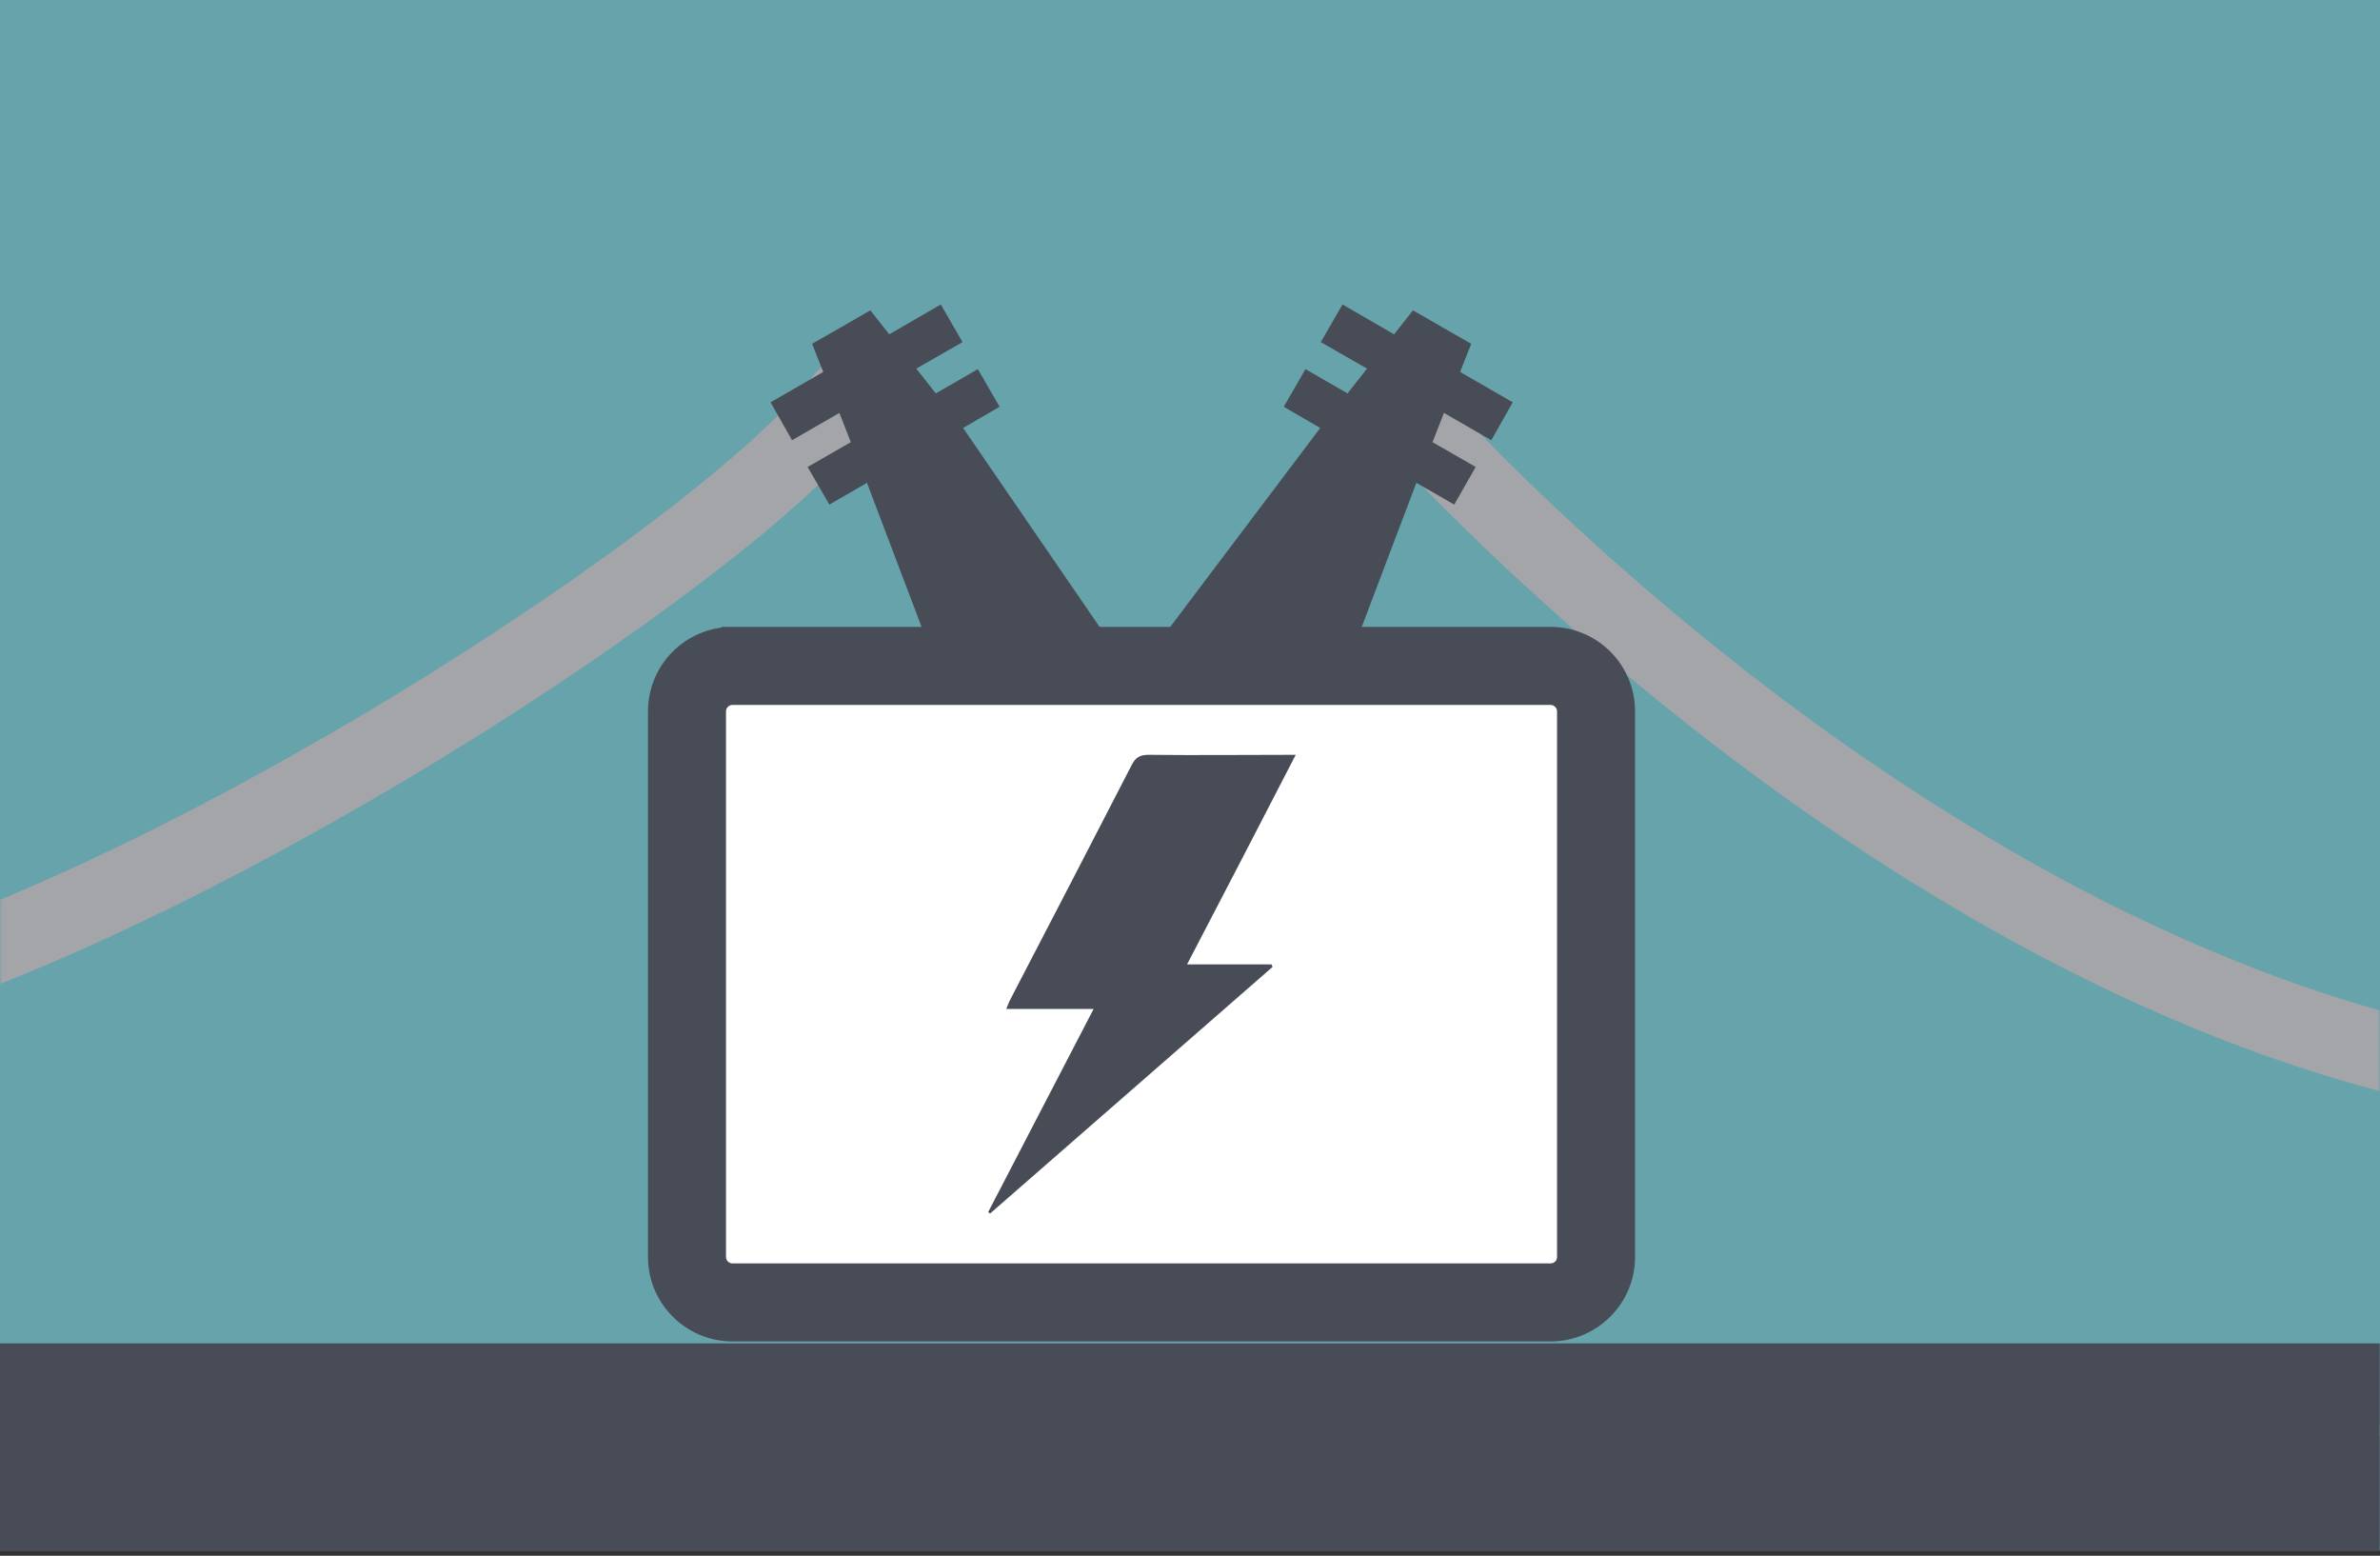
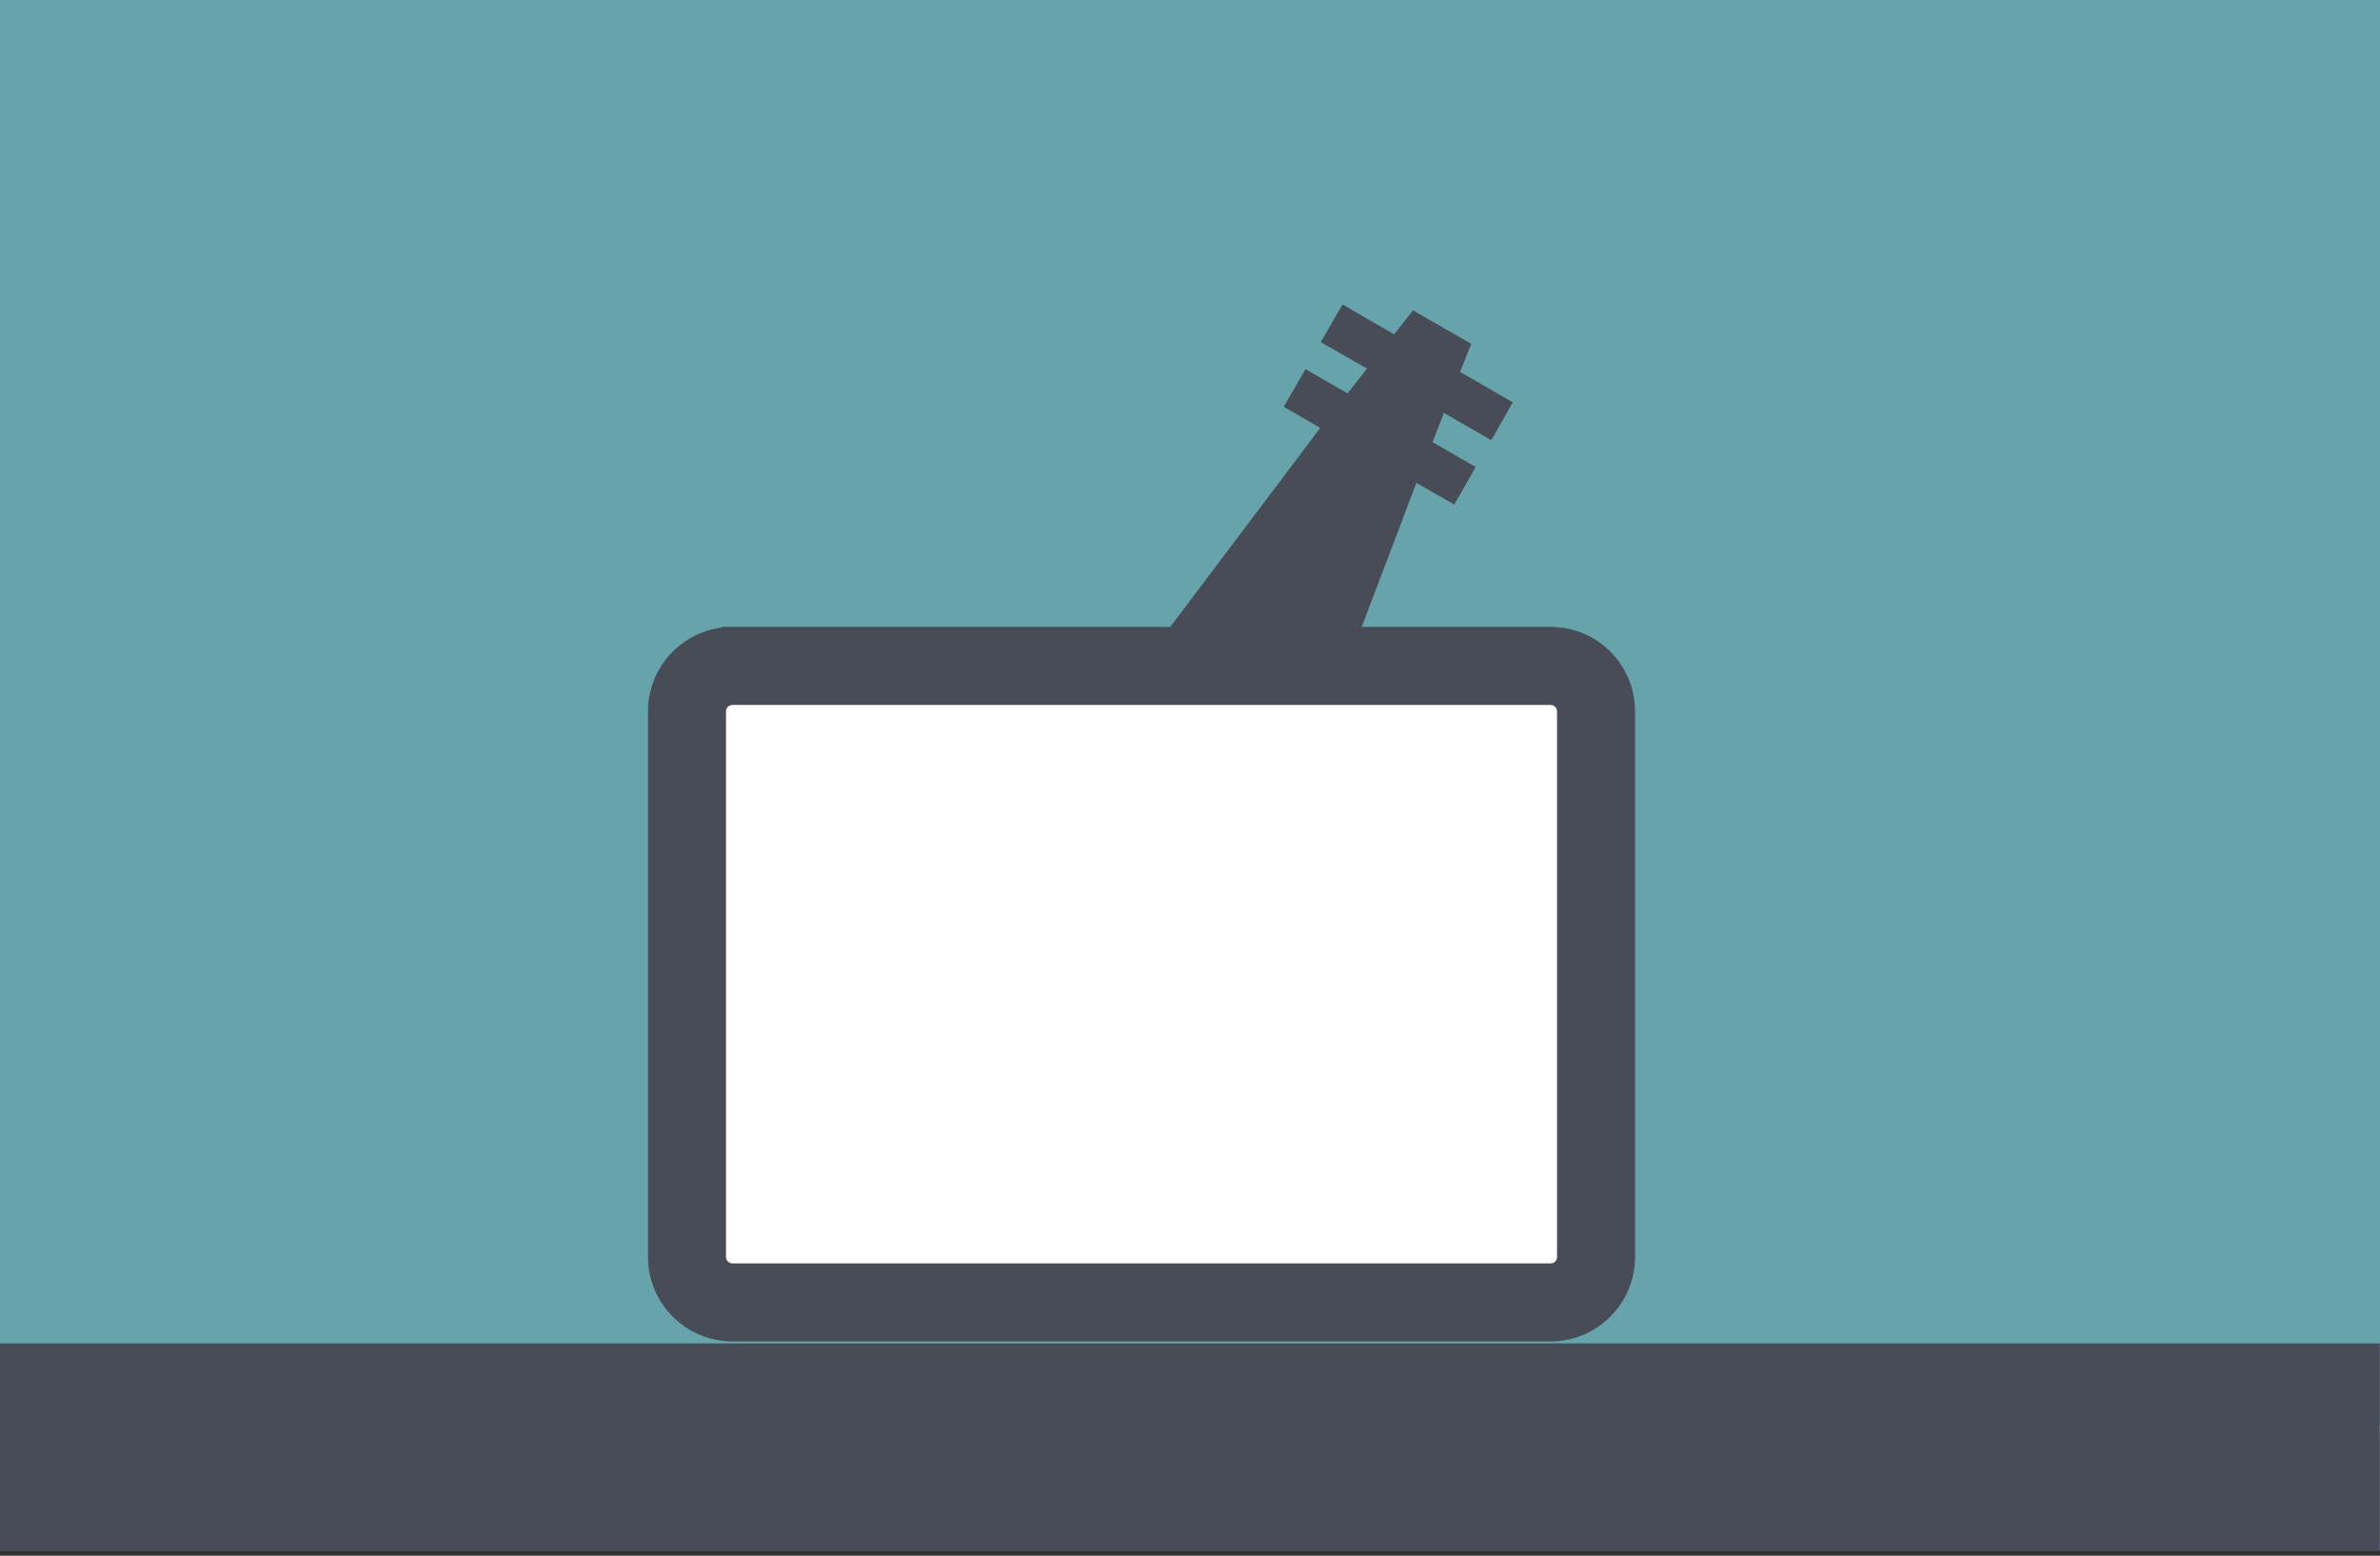
<svg xmlns="http://www.w3.org/2000/svg" width="430" height="281" viewBox="0 0 430 281" fill="none">
  <rect x="0" y="0" width="430" height="281" fill="#333333" stroke="none" />
  <rect width="430" height="280" fill="#66A3AA" />
  <g clip-path="url(#clip0_4313_66)">
    <mask id="mask0_4313_66" style="mask-type:luminance" maskUnits="userSpaceOnUse" x="0" y="55" width="430" height="226">
-       <path d="M430 55H0V280.193H430V55Z" fill="white" />
-     </mask>
+       </mask>
    <g mask="url(#mask0_4313_66)">
      <path d="M152.561 65.016C150.397 65.016 148.232 66.023 146.873 67.936C145.112 70.352 142.041 73.724 138.015 77.499C123.821 90.838 97.798 109.713 68.554 127.279C46.408 140.567 22.348 153.251 0 162.513V177.713C29.143 166.187 60.803 149.023 88.386 131.608C104.845 121.189 119.794 110.719 131.874 101.206C137.914 96.475 143.199 91.945 147.628 87.767C152.058 83.59 155.632 79.814 158.249 76.241C160.514 73.12 159.86 68.691 156.689 66.426C155.43 65.52 153.97 65.067 152.561 65.067" fill="#A4A5A9" />
      <path d="M254.235 67.633C252.473 67.633 250.762 68.288 249.403 69.597C246.584 72.264 246.484 76.744 249.151 79.563C249.302 79.714 250.057 80.519 251.064 81.626C259.067 90.183 288.261 120.685 329.887 149.224C350.725 163.469 374.683 177.26 400.756 187.478C410.219 191.203 419.933 194.424 429.95 197.092V182.495C420.084 179.726 410.42 176.304 401.008 172.378C361.647 156.07 326.967 131.306 301.8 110.165C289.217 99.595 278.999 89.931 271.751 82.734C268.127 79.11 265.258 76.14 263.144 73.925C262.087 72.818 261.282 71.912 260.628 71.258C259.973 70.553 259.57 70.15 259.268 69.848C257.909 68.388 256.047 67.684 254.185 67.684" fill="#A4A5A9" />
    </g>
    <path d="M381.227 257.291H371.21H0V261.418V259.354H430V257.291H381.227Z" fill="#85B5B5" />
    <mask id="mask1_4313_66" style="mask-type:luminance" maskUnits="userSpaceOnUse" x="0" y="55" width="430" height="226">
      <path d="M430 55H0V280.193H430V55Z" fill="white" />
    </mask>
    <g mask="url(#mask1_4313_66)">
      <path d="M132.327 120.282C127.797 120.282 124.123 123.957 124.123 128.487V227.04C124.123 231.57 127.797 235.244 132.327 235.244H280.157C284.687 235.244 288.361 231.57 288.361 227.04V128.487C288.361 123.957 284.687 120.282 280.157 120.282H130.364" fill="white" />
      <path d="M132.327 113.236C123.871 113.236 117.076 120.081 117.076 128.487V227.04C117.076 235.446 123.921 242.291 132.327 242.291H280.157C288.563 242.291 295.408 235.446 295.408 227.04V128.487C295.408 120.081 288.613 113.236 280.157 113.236H130.364V127.329H280.157C280.811 127.329 281.315 127.883 281.315 128.487V227.04C281.315 227.695 280.811 228.198 280.157 228.198H132.327C131.673 228.198 131.169 227.644 131.169 227.04V128.487C131.169 127.833 131.723 127.329 132.327 127.329V113.236Z" fill="#484C56" />
    </g>
-     <path d="M169.977 55L160.665 60.386L157.242 56.057L152.008 59.077L146.723 62.097L148.736 67.181L139.223 72.667L143.099 79.513L151.655 74.58L153.719 79.865L145.917 84.344L149.843 91.139L156.638 87.213L166.907 114.293L203.499 120.283L174.004 77.298L180.597 73.472L176.671 66.677L169.071 71.056L165.547 66.577L173.903 61.795L169.977 55Z" fill="#484C56" />
    <path d="M242.558 55L238.632 61.795L246.987 66.577L243.464 71.056L235.863 66.677L231.937 73.472L238.531 77.298L209.036 116.407L245.628 114.293L255.896 87.213L262.742 91.139L266.617 84.344L258.816 79.865L260.879 74.58L269.436 79.513L273.312 72.667L263.799 67.181L265.812 62.097L260.527 59.077L255.292 56.057L251.87 60.386L242.558 55Z" fill="#484C56" />
    <mask id="mask2_4313_66" style="mask-type:luminance" maskUnits="userSpaceOnUse" x="0" y="55" width="430" height="226">
-       <path d="M430 55H0V280.193H430V55Z" fill="white" />
-     </mask>
+       </mask>
    <g mask="url(#mask2_4313_66)">
      <path d="M197.559 182.243H181.805C182.107 181.488 182.308 180.934 182.61 180.38C189.908 166.337 197.207 152.294 204.455 138.201C205.16 136.791 205.965 136.338 207.525 136.338C216.233 136.439 224.941 136.338 234.101 136.338C227.558 149.022 221.115 161.455 214.471 174.189H229.722L229.924 174.642C212.911 189.491 195.898 204.339 178.885 219.187L178.533 218.936C184.825 206.805 191.116 194.675 197.61 182.192" fill="#484C56" />
    </g>
-     <path d="M430 259.355H0V261.418H430V259.355Z" fill="#779B9D" />
    <path d="M429.95 242.644H0V280.193H429.95V242.644Z" fill="#484C56" />
  </g>
  <defs>
    <clipPath id="clip0_4313_66">
      <rect width="430" height="225.193" fill="white" transform="translate(0 55)" />
    </clipPath>
  </defs>
</svg>